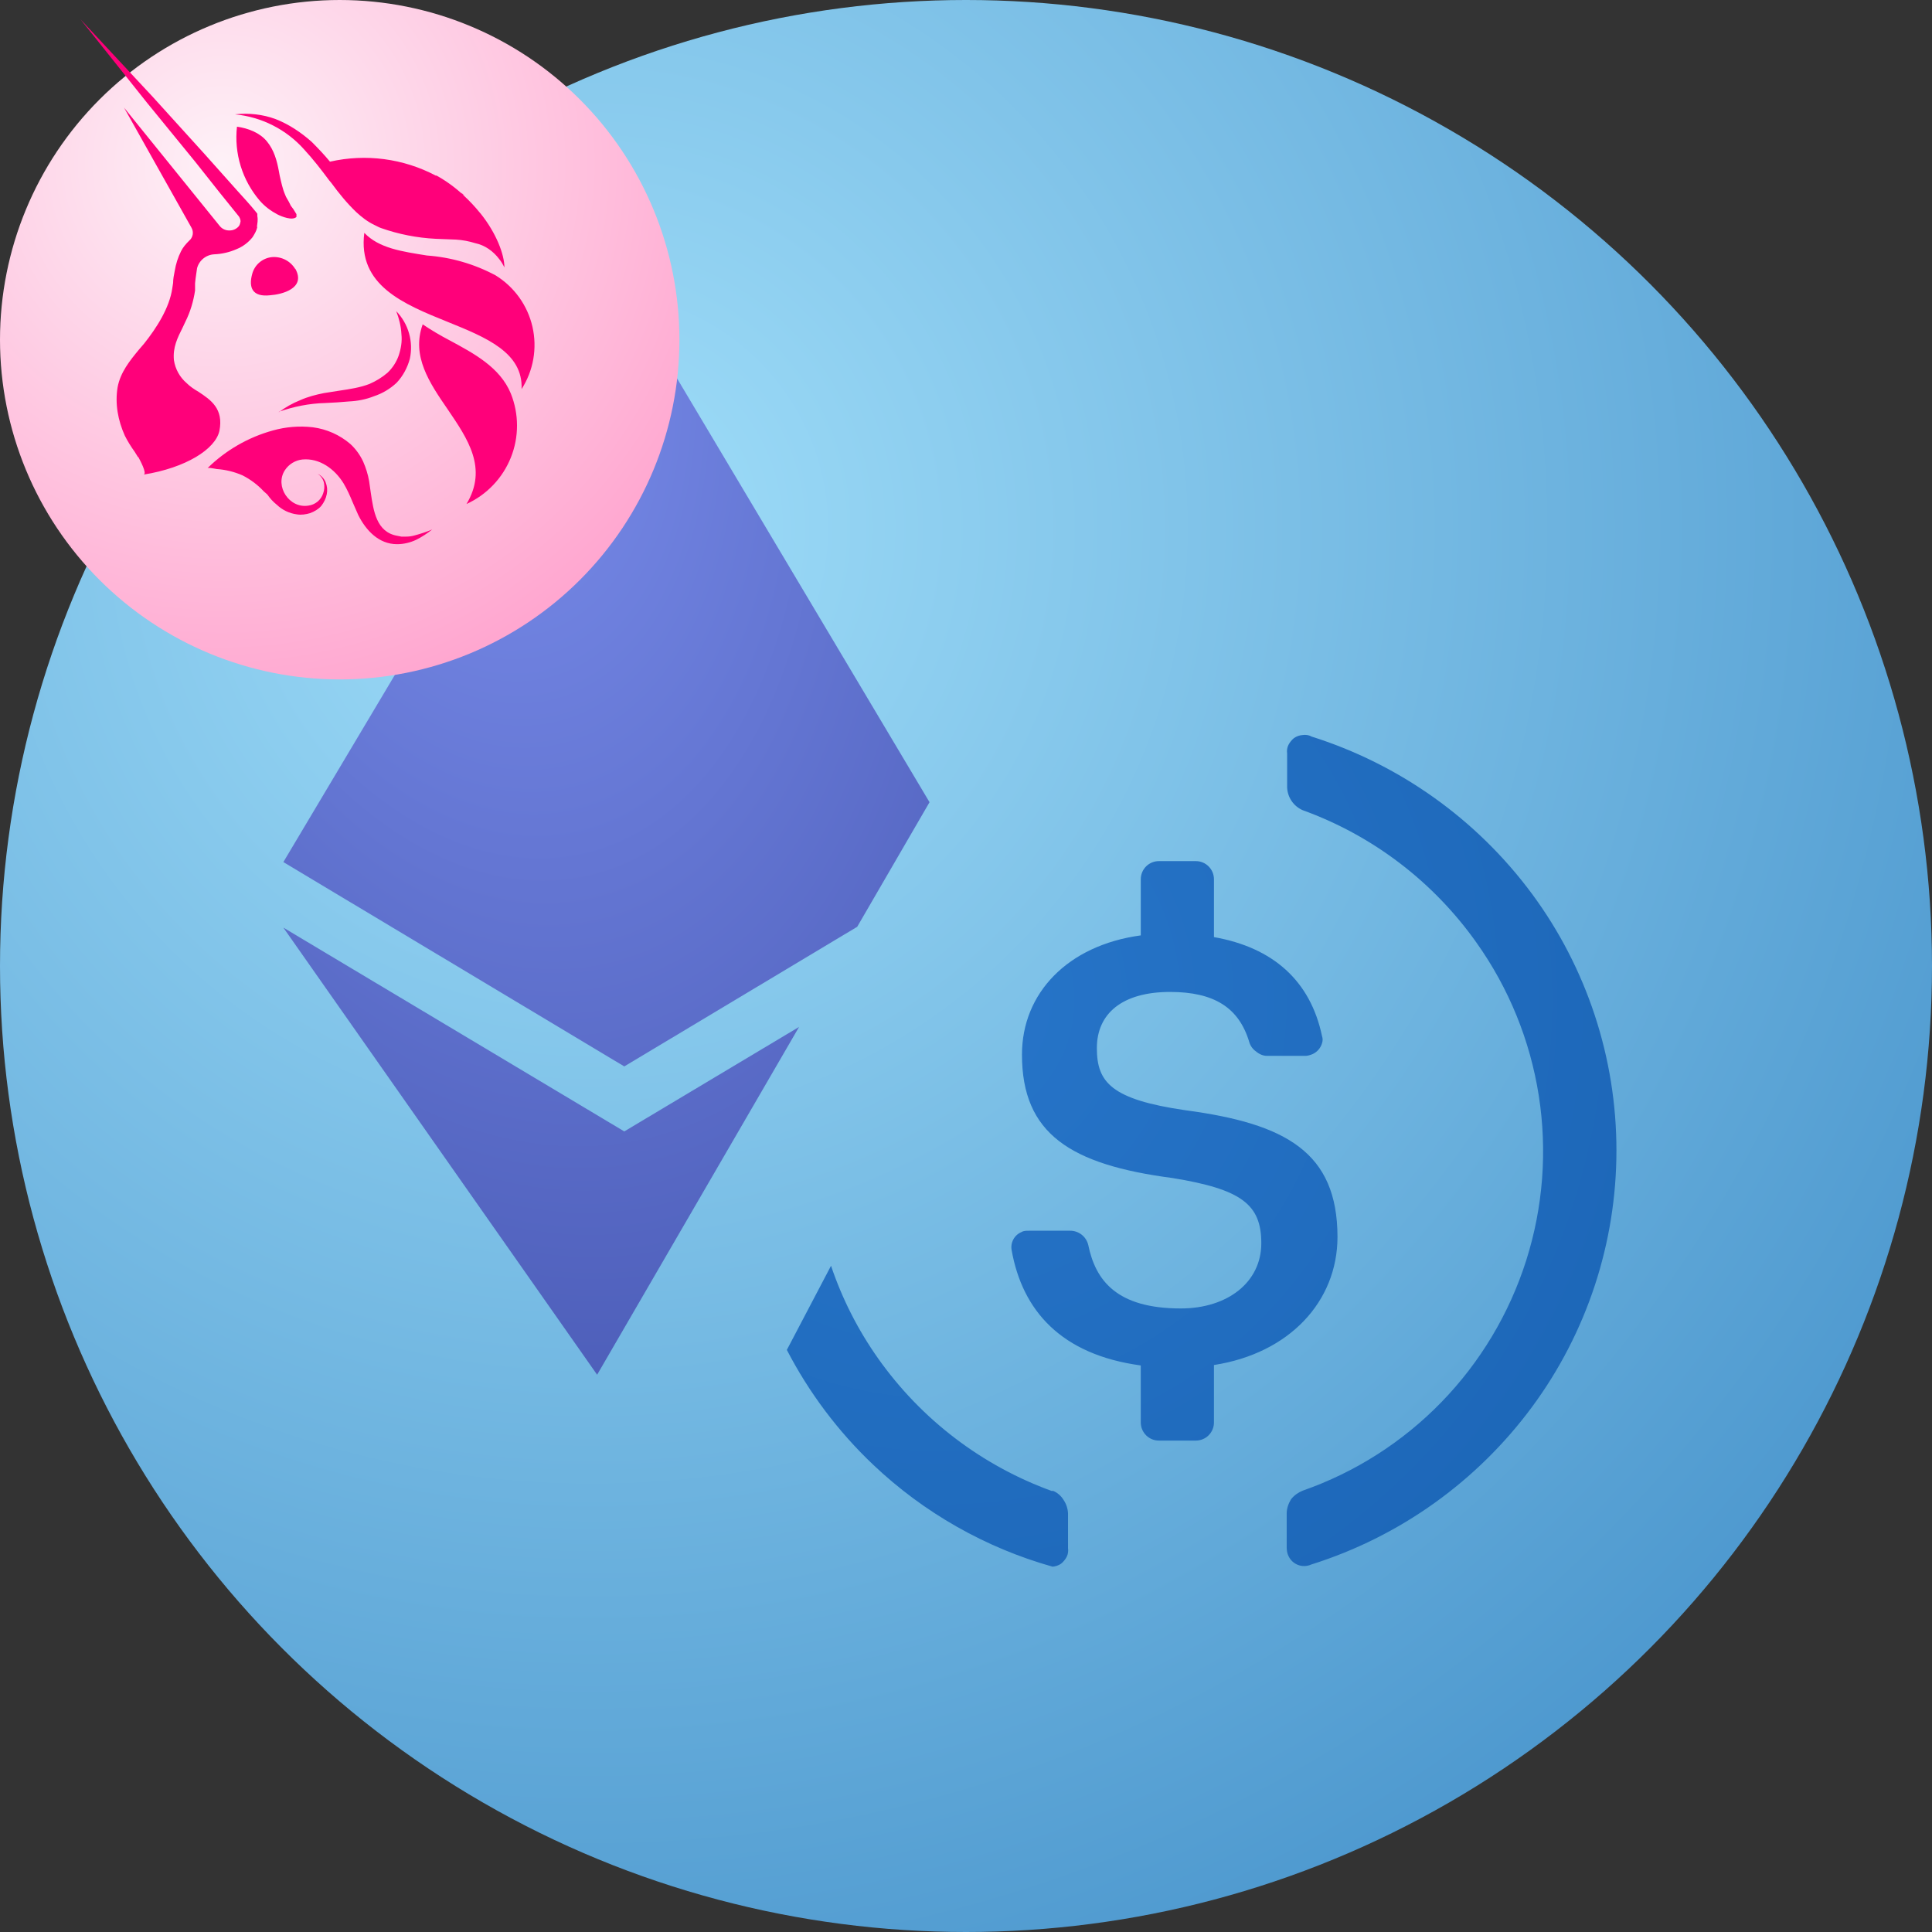
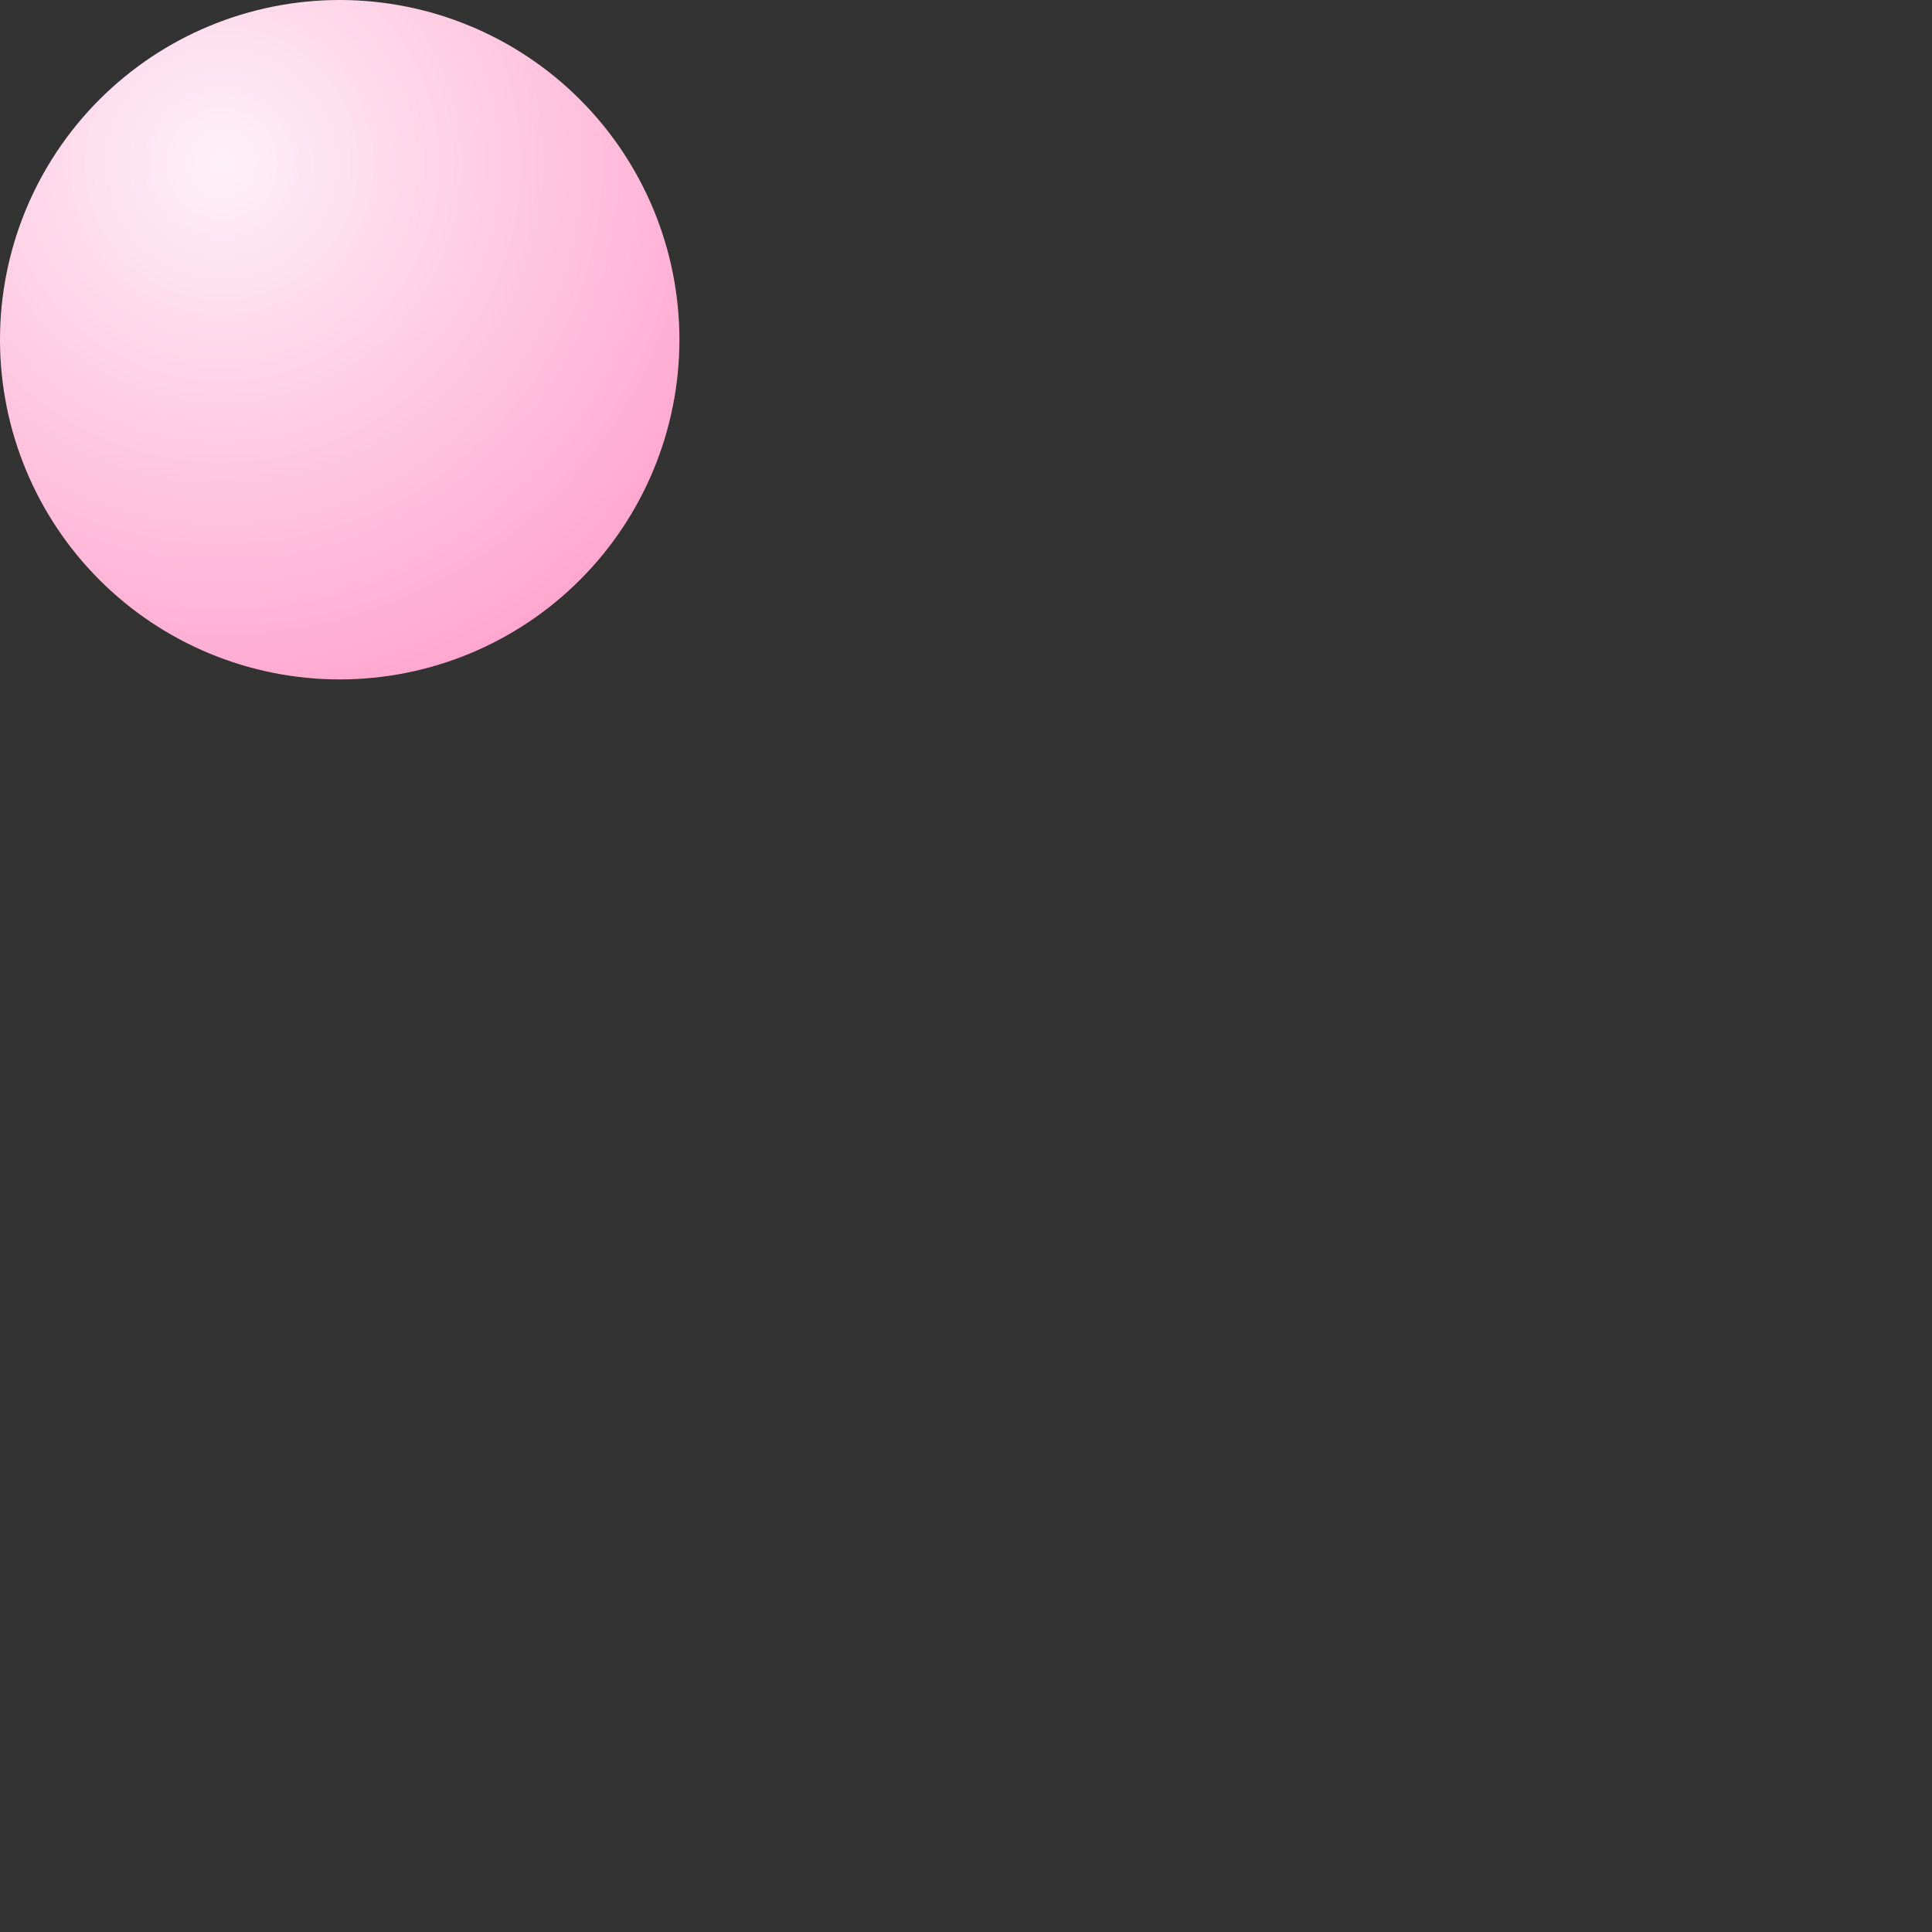
<svg xmlns="http://www.w3.org/2000/svg" viewBox="0 0 600 600" fill="none">
  <rect x="0" y="0" width="600" height="600" fill="#333333" stroke="none" />
-   <circle cx="300" cy="300" r="300" fill="url(#paint0_radial)" />
-   <path fill-rule="evenodd" clip-rule="evenodd" d="M244.362 419.226C251.233 432.501 260.291 444.571 271.197 454.908C286.929 469.819 306.035 480.675 326.873 486.543C327.832 486.477 328.756 486.153 329.547 485.605C330.215 485.068 330.884 484.264 331.285 483.459C331.686 482.654 331.819 481.716 331.686 480.777V470.049C331.631 468.566 331.168 467.128 330.349 465.892C329.547 464.551 328.344 463.478 326.873 462.942L326.739 463.076C304.97 455.204 286.124 440.838 272.732 421.908C266.44 413.017 261.523 403.304 258.082 393.097L244.362 419.226ZM368.181 344.801C399.299 348.955 415.34 357.792 415.371 384.151C415.341 404.238 400.375 420.302 377.004 423.919V441.754C377.004 443.248 376.412 444.681 375.359 445.737C374.306 446.793 372.878 447.387 371.389 447.387H360.026C359.278 447.405 358.533 447.272 357.837 446.997C357.14 446.722 356.505 446.31 355.969 445.785C355.434 445.26 355.008 444.633 354.718 443.941C354.427 443.249 354.278 442.506 354.278 441.754V424.054C329.547 420.701 317.515 407.023 314.173 388.249C313.964 387.099 314.155 385.912 314.715 384.886C315.275 383.861 316.169 383.06 317.248 382.617C317.916 382.215 318.718 382.215 319.521 382.215H332.354C333.65 382.209 334.91 382.644 335.929 383.447C336.949 384.25 337.667 385.375 337.969 386.64C340.241 397.77 346.925 406.353 366.71 406.353C381.282 406.353 391.709 398.173 391.709 386.104C391.709 374.035 385.56 369.341 364.17 365.855C332.488 361.698 317.382 352.177 317.382 327.503C317.382 308.461 331.552 293.576 354.278 290.492V273.059C354.278 272.308 354.427 271.564 354.718 270.872C355.008 270.18 355.434 269.553 355.969 269.028C356.505 268.503 357.14 268.091 357.837 267.816C358.533 267.541 359.278 267.409 360.026 267.427H371.389C372.878 267.427 374.306 268.02 375.359 269.076C376.412 270.133 377.004 271.565 377.004 273.059V291.028C395.318 294.246 406.949 304.572 410.558 321.737C410.826 322.541 410.826 323.212 410.558 324.016C410.337 324.754 409.96 325.436 409.452 326.014C408.945 326.593 408.319 327.055 407.617 327.369C406.949 327.637 406.147 327.905 405.478 327.905H393.447C392.244 327.905 391.041 327.369 390.105 326.564C389.07 325.862 388.313 324.818 387.966 323.614C384.758 312.886 377.004 308.058 363.368 308.058C348.53 308.058 340.642 314.763 340.642 325.491C340.642 336.085 345.054 341.449 368.181 344.801ZM415.371 384.151C415.371 384.176 415.371 384.201 415.371 384.226V384.092C415.371 384.112 415.371 384.132 415.371 384.151ZM404.543 228.27C405.478 228.136 406.414 228.27 407.216 228.672H407.082C434.569 237.292 458.624 254.427 475.795 277.618C492.814 300.667 502 328.59 502 357.273C502 385.955 492.814 413.878 475.795 436.927C458.672 460.108 434.662 477.245 407.216 485.873C406.576 486.164 405.884 486.326 405.181 486.349C404.478 486.372 403.777 486.256 403.119 486.007C402.461 485.758 401.858 485.381 401.345 484.897C400.832 484.414 400.42 483.834 400.131 483.191C399.73 482.386 399.596 481.448 399.596 480.509V470.049C399.596 468.44 400.131 466.965 400.933 465.624C401.869 464.417 403.206 463.478 404.543 462.942C420.861 457.249 435.633 447.82 447.687 435.403C459.741 422.987 468.745 407.925 473.987 391.41C479.228 374.896 480.562 357.383 477.882 340.262C475.203 323.14 468.584 306.88 458.55 292.771C445.158 273.841 426.312 259.475 404.543 251.603C403.153 250.996 401.963 250.006 401.111 248.748C400.26 247.49 399.781 246.016 399.73 244.496V234.036C399.596 233.098 399.73 232.159 400.131 231.354C400.532 230.55 401.2 229.745 401.869 229.209C402.66 228.66 403.583 228.336 404.543 228.27Z" fill="url(#paint1_radial)" />
-   <path fill-rule="evenodd" clip-rule="evenodd" d="M88 267.725L193.874 331.187L266.208 287.829L288.673 249.136L193.874 90L88 267.725ZM248.156 318.922L185.442 426.936L88 288.081L193.874 351.371L248.156 318.922Z" fill="url(#paint2_radial)" />
  <path d="M105.5 211C133.48 211 160.315 199.885 180.1 180.1C199.885 160.315 211 133.48 211 105.5C211 77.52 199.885 50.685 180.1 30.9C160.315 11.115 133.48 0 105.5 0C77.52 0 50.685 11.115 30.9 30.9C11.115 50.685 0 77.52 0 105.5C0 133.48 11.115 160.315 30.9 180.1C50.685 199.885 77.52 211 105.5 211V211Z" fill="url(#paint3_radial)" />
-   <path fill-rule="evenodd" clip-rule="evenodd" d="M73.594 39.341C77.065 39.835 80.66 41.193 82.891 43.91C85.123 46.627 85.99 49.837 86.61 53.171L86.858 54.529C87.354 56.629 87.726 58.605 88.594 60.58C88.842 61.321 89.338 61.939 89.709 62.679L90.329 63.914L91.073 64.902L92.065 66.508V67.372C90.825 68.607 87.478 67.249 86.238 66.631C84.131 65.52 82.272 64.161 80.66 62.309C77.97 59.164 75.956 55.504 74.74 51.553C73.525 47.603 73.135 43.447 73.594 39.341V39.341ZM131.237 100.836C127.766 110.592 133.345 118.865 139.047 127.139C145.245 136.277 151.568 145.414 144.874 156.528C151.154 153.661 156.085 148.496 158.647 142.105C161.209 135.714 161.204 128.587 158.634 122.199C155.287 114.049 147.105 109.727 139.543 105.652C136.688 104.156 133.915 102.507 131.237 100.713V100.836ZM86.61 128.003C88.626 126.484 90.835 125.238 93.18 124.298C95.66 123.187 98.139 122.57 100.618 122.076L105.329 121.335C108.676 120.841 111.899 120.347 114.75 119.236C116.734 118.371 118.593 117.26 120.329 115.778C121.89 114.305 123.079 112.486 123.8 110.468C124.543 108.245 124.915 106.023 124.667 103.8C124.543 101.33 123.924 98.861 123.056 96.638C124.93 98.57 126.296 100.935 127.031 103.52C127.766 106.105 127.849 108.831 127.271 111.456C126.527 114.173 125.163 116.766 123.18 118.865C121.161 120.763 118.749 122.196 116.114 123.064C113.635 124.052 111.031 124.545 108.428 124.669C105.953 124.896 103.473 125.061 100.99 125.163C96.032 125.286 91.197 126.274 86.61 127.88V128.003ZM134.213 164.431C132.681 165.676 131.018 166.753 129.254 167.642C127.395 168.506 125.411 169 123.304 169C117.601 169 113.635 164.678 111.279 159.986L109.544 156.034C108.676 153.935 107.808 151.959 106.693 150.107C103.965 145.661 99.255 142.204 93.924 142.698C92.823 142.814 91.762 143.174 90.819 143.751C89.875 144.327 89.073 145.107 88.47 146.032C85.247 150.971 89.833 158.01 95.784 157.022C96.834 156.884 97.824 156.45 98.636 155.772C99.448 155.094 100.05 154.2 100.37 153.194C100.737 152.164 100.822 151.057 100.618 149.983C100.495 149.402 100.256 148.851 99.915 148.363C99.575 147.875 99.139 147.46 98.635 147.143C99.758 147.668 100.642 148.594 101.114 149.736C101.61 150.971 101.734 152.206 101.486 153.441C101.238 154.799 100.618 156.034 99.751 157.145C98.883 158.133 97.643 158.874 96.279 159.368C95.04 159.739 93.552 159.986 92.189 159.739C89.859 159.434 87.687 158.395 85.99 156.775C84.751 155.787 83.883 154.799 83.015 153.564L81.9 152.577C80.018 150.559 77.794 148.887 75.33 147.637C72.779 146.518 70.052 145.85 67.272 145.661L66.652 145.538C65.908 145.414 64.669 145.167 64.421 145.414C70.081 139.839 77.08 135.8 84.751 133.683C88.718 132.572 92.933 132.202 97.147 132.695C101.456 133.257 105.506 135.06 108.8 137.882C110.411 139.364 111.775 141.216 112.767 143.315C113.635 145.291 114.254 147.267 114.626 149.366L115.122 152.824C115.99 158.627 116.858 165.295 123.428 166.407L124.667 166.654H126.031C127.023 166.654 127.89 166.53 128.758 166.283C130.618 165.789 132.477 165.172 134.213 164.431V164.431ZM83.015 153.688L84.255 154.923L83.759 154.429L83.015 153.688ZM79.916 70.459C79.668 71.694 79.049 72.682 78.429 73.67C77.125 75.311 75.417 76.587 73.47 77.374C71.278 78.339 68.923 78.883 66.528 78.98C65.294 79.044 64.113 79.497 63.155 80.274C62.197 81.051 61.511 82.111 61.198 83.302L60.95 85.03C60.793 86.014 60.669 87.002 60.578 87.994V90.217C60.082 93.551 59.09 96.885 57.603 99.849L56.735 101.701C55.123 104.911 53.636 107.875 54.008 111.827C54.425 114.611 55.833 117.153 57.974 118.989C58.966 119.977 60.206 120.841 61.694 121.705C65.412 124.175 69.503 126.892 68.14 133.807C66.9 139.487 57.727 145.291 44.586 147.39C45.826 147.143 43.347 142.698 42.975 141.957H42.851L41.859 140.352C40.62 138.623 39.628 137.017 38.76 135.289C36.653 130.596 35.661 125.41 36.529 120.223C37.396 115.655 40.248 112.073 43.223 108.492L44.71 106.764C48.553 101.948 52.644 95.65 53.512 89.476L53.76 87.87C53.76 86.636 54.008 85.401 54.256 84.166C54.627 81.943 55.247 79.967 56.239 77.992C56.859 76.757 57.727 75.769 58.718 74.781C59.305 74.299 59.702 73.625 59.838 72.879C59.974 72.133 59.841 71.363 59.462 70.706L38.512 33.414L68.264 70.212C68.623 70.65 69.077 70.999 69.593 71.235C70.109 71.47 70.672 71.585 71.239 71.57C71.775 71.582 72.308 71.477 72.8 71.264C73.292 71.051 73.732 70.734 74.09 70.336C74.462 69.965 74.586 69.348 74.71 68.73C74.71 68.236 74.462 67.619 74.214 67.249L68.14 59.716L60.702 50.331L45.578 31.808L25 6L47.438 30.079L63.553 47.861L71.487 56.752L73.47 58.975C75.454 61.198 77.561 63.42 79.544 65.89L79.916 66.384V67.125C80.164 68.36 79.916 69.348 79.792 70.459H79.916ZM91.693 83.425C95.164 89.599 87.478 91.451 83.883 91.698C78.305 92.316 77.189 89.229 78.305 85.154C78.658 83.738 79.444 82.467 80.555 81.515C81.665 80.564 83.045 79.98 84.503 79.844C85.929 79.734 87.357 80.022 88.627 80.677C89.897 81.331 90.959 82.326 91.693 83.549V83.425ZM113.139 72.311C111.031 88.611 125.287 94.415 139.047 99.972C150.948 104.788 162.477 109.48 161.981 120.841C163.802 118.002 165.04 114.83 165.621 111.511C166.201 108.191 166.115 104.79 165.365 101.504C164.615 98.219 163.218 95.114 161.254 92.371C159.289 89.627 156.798 87.3 153.923 85.524C147.331 81.995 140.065 79.891 132.601 79.35C124.915 78.115 117.725 77.127 113.139 72.311V72.311ZM143.51 60.086L143.138 59.839L143.634 60.333L144.254 60.704L143.51 60.086V60.086ZM156.65 83.055C156.154 82.067 155.659 81.202 155.039 80.461C153.179 77.992 150.576 76.139 147.601 75.522C145.617 74.904 143.634 74.534 141.651 74.411L135.328 74.164C129.535 73.878 123.814 72.754 118.345 70.829L117.725 70.583L116.238 69.842C114.13 68.854 112.271 67.372 110.659 65.89C107.684 63.05 105.205 59.963 102.85 56.752L102.23 56.011C99.751 52.677 97.271 49.467 94.42 46.38C88.901 40.196 81.242 36.315 72.974 35.513C77.189 35.019 81.652 35.513 85.619 36.995C89.709 38.6 93.428 41.07 96.775 44.033C98.759 46.009 100.742 48.108 102.478 50.208C113.594 47.683 125.251 49.216 135.328 54.529H135.576C138.532 56.172 141.279 58.162 143.758 60.457L144.13 60.827C145.865 62.433 147.601 64.285 149.088 66.137L149.212 66.261C154.171 72.435 156.65 79.103 156.65 83.055V83.055Z" fill="#FF007A" />
  <defs>
    <radialGradient id="paint0_radial" cx="0" cy="0" r="1" gradientUnits="userSpaceOnUse" gradientTransform="translate(181 165.5) rotate(48.981) scale(483.768)">
      <stop stop-color="#A0DEF9" />
      <stop offset="1" stop-color="#4E99CF" />
    </radialGradient>
    <radialGradient id="paint1_radial" cx="0" cy="0" r="1" gradientUnits="userSpaceOnUse" gradientTransform="translate(292.313 310.414) rotate(53.305) scale(248.003 247.345)">
      <stop stop-color="#2775C9" />
      <stop offset="1" stop-color="#1C66B7" />
    </radialGradient>
    <radialGradient id="paint2_radial" cx="0" cy="0" r="1" gradientUnits="userSpaceOnUse" gradientTransform="translate(145.359 98.74) rotate(77.823) scale(347.046 206.695)">
      <stop stop-color="#7C8FEE" />
      <stop offset="1" stop-color="#4C5DB8" />
    </radialGradient>
    <radialGradient id="paint3_radial" cx="0" cy="0" r="1" gradientUnits="userSpaceOnUse" gradientTransform="translate(68.954 50.51) rotate(54.2) scale(174.807)">
      <stop stop-color="#FEF1F7" />
      <stop offset="1" stop-color="#FFA5CF" />
    </radialGradient>
  </defs>
</svg>